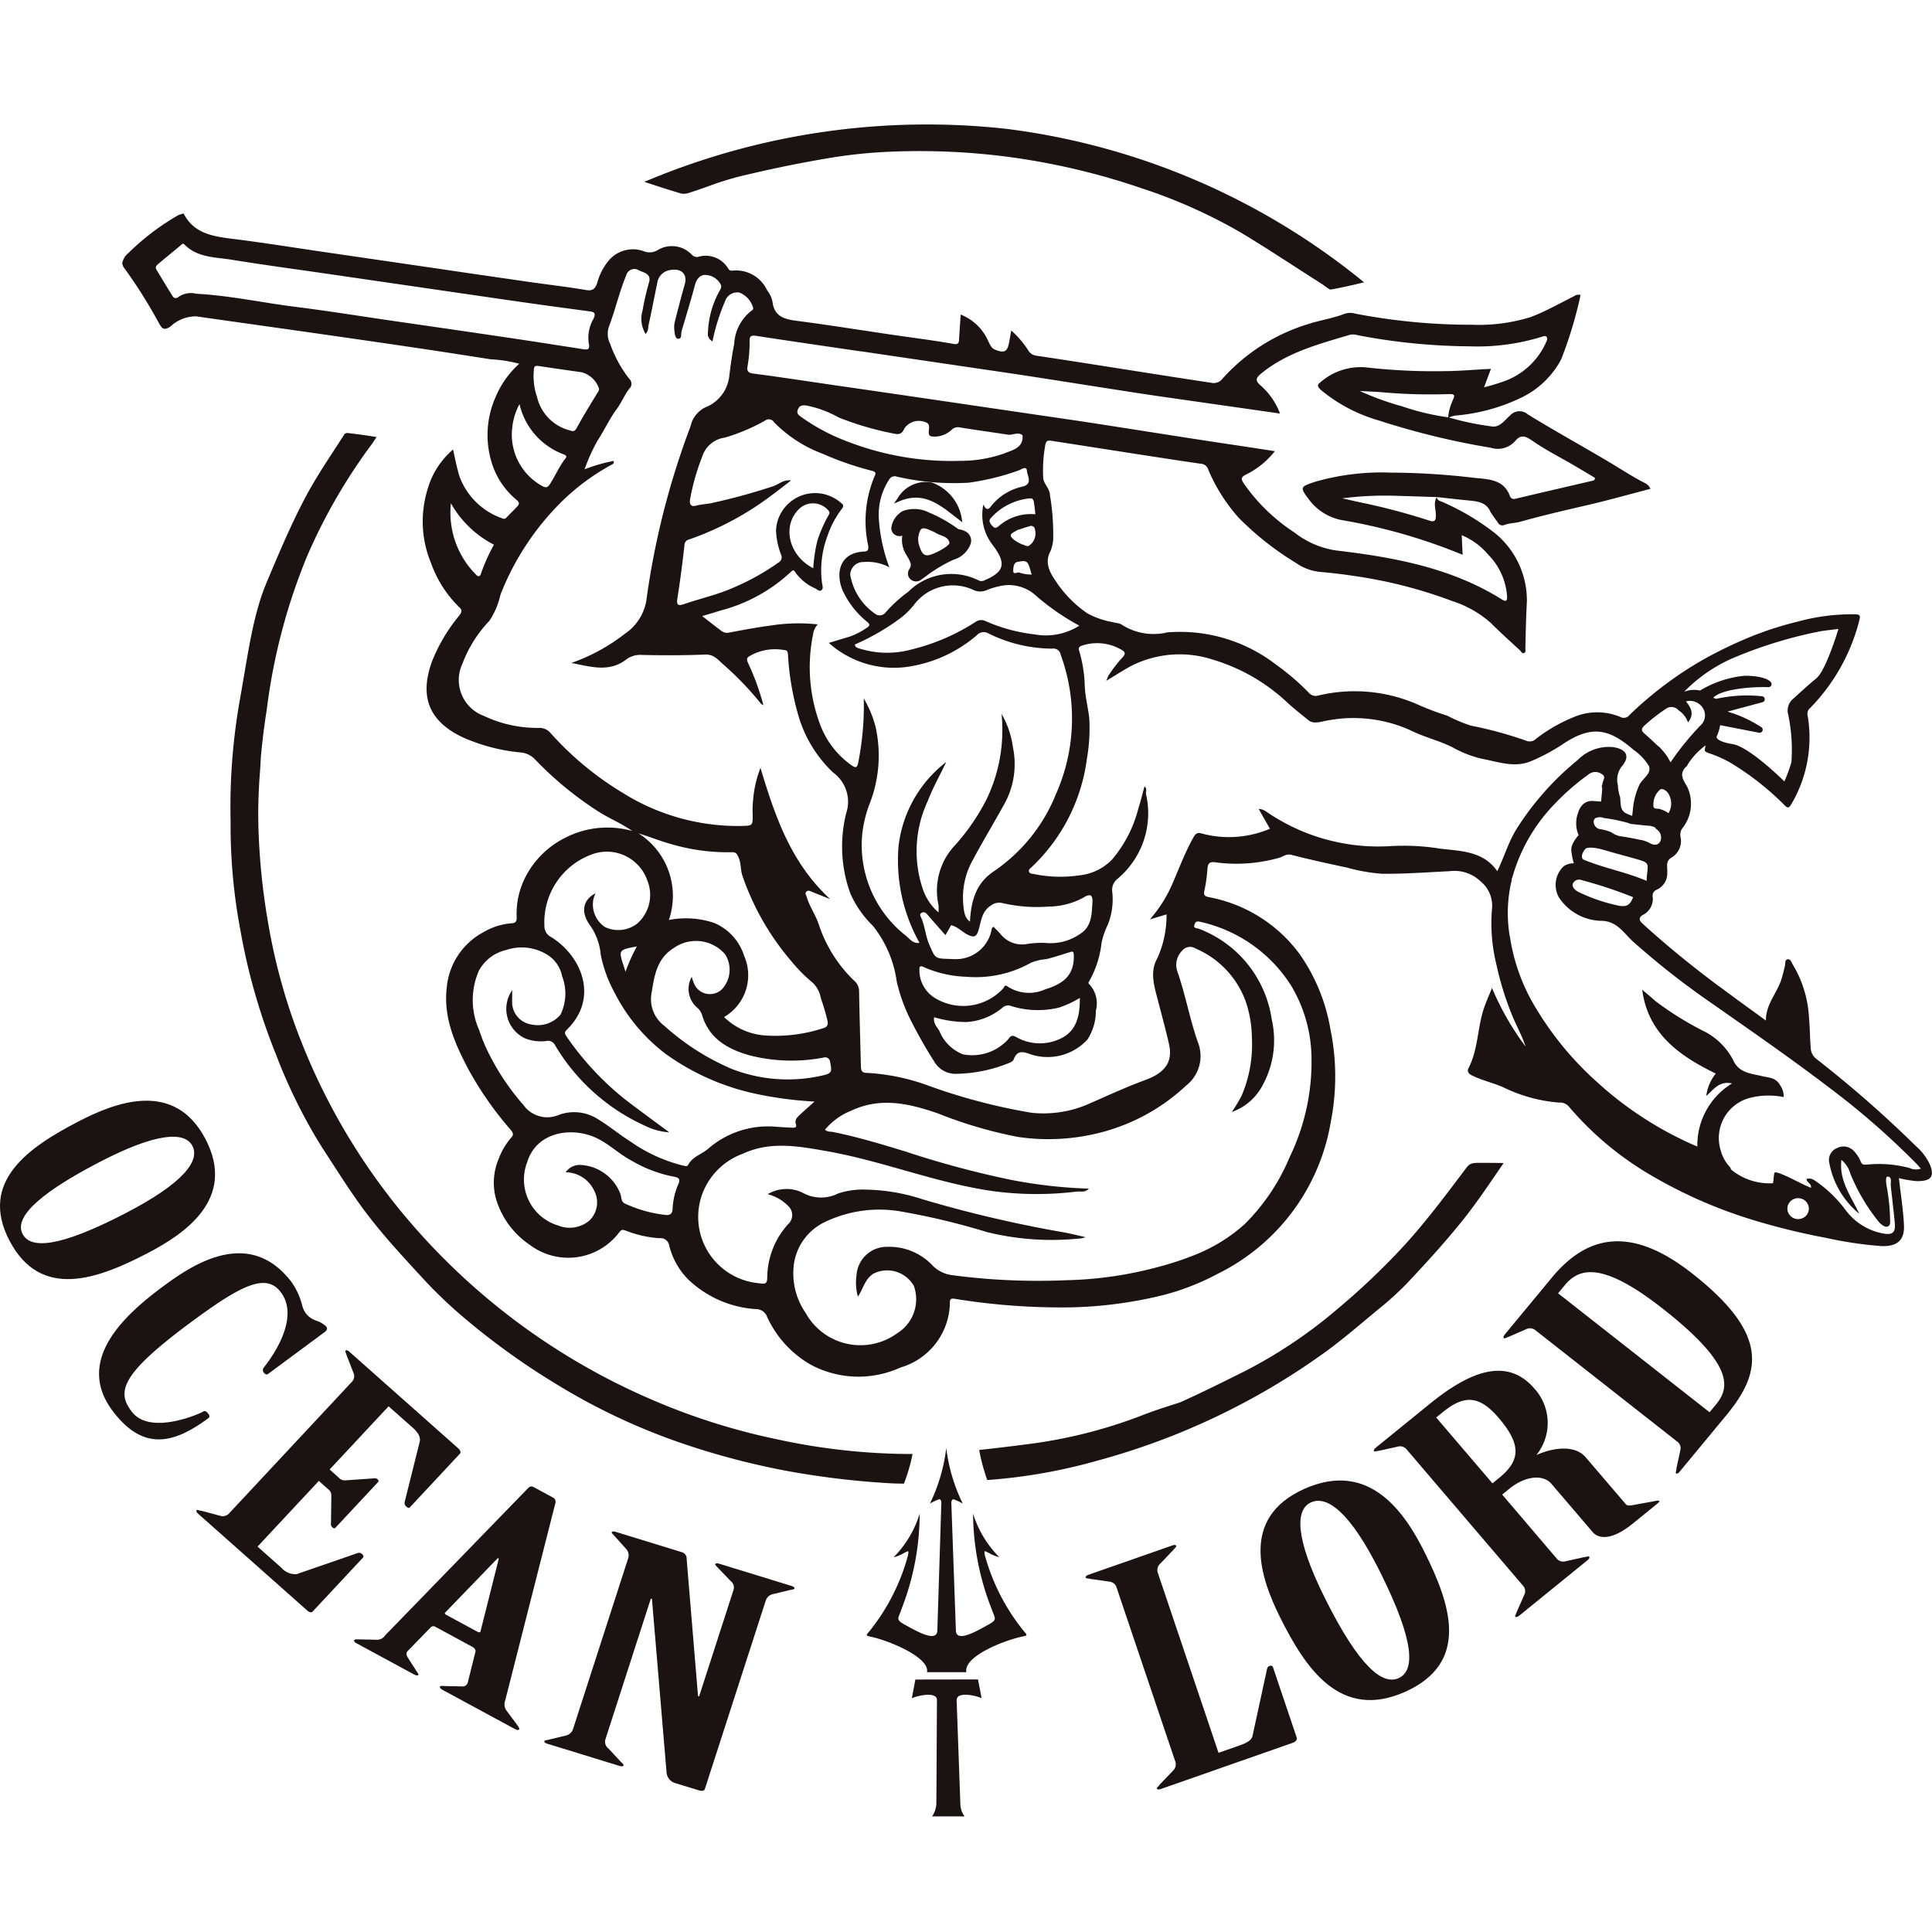
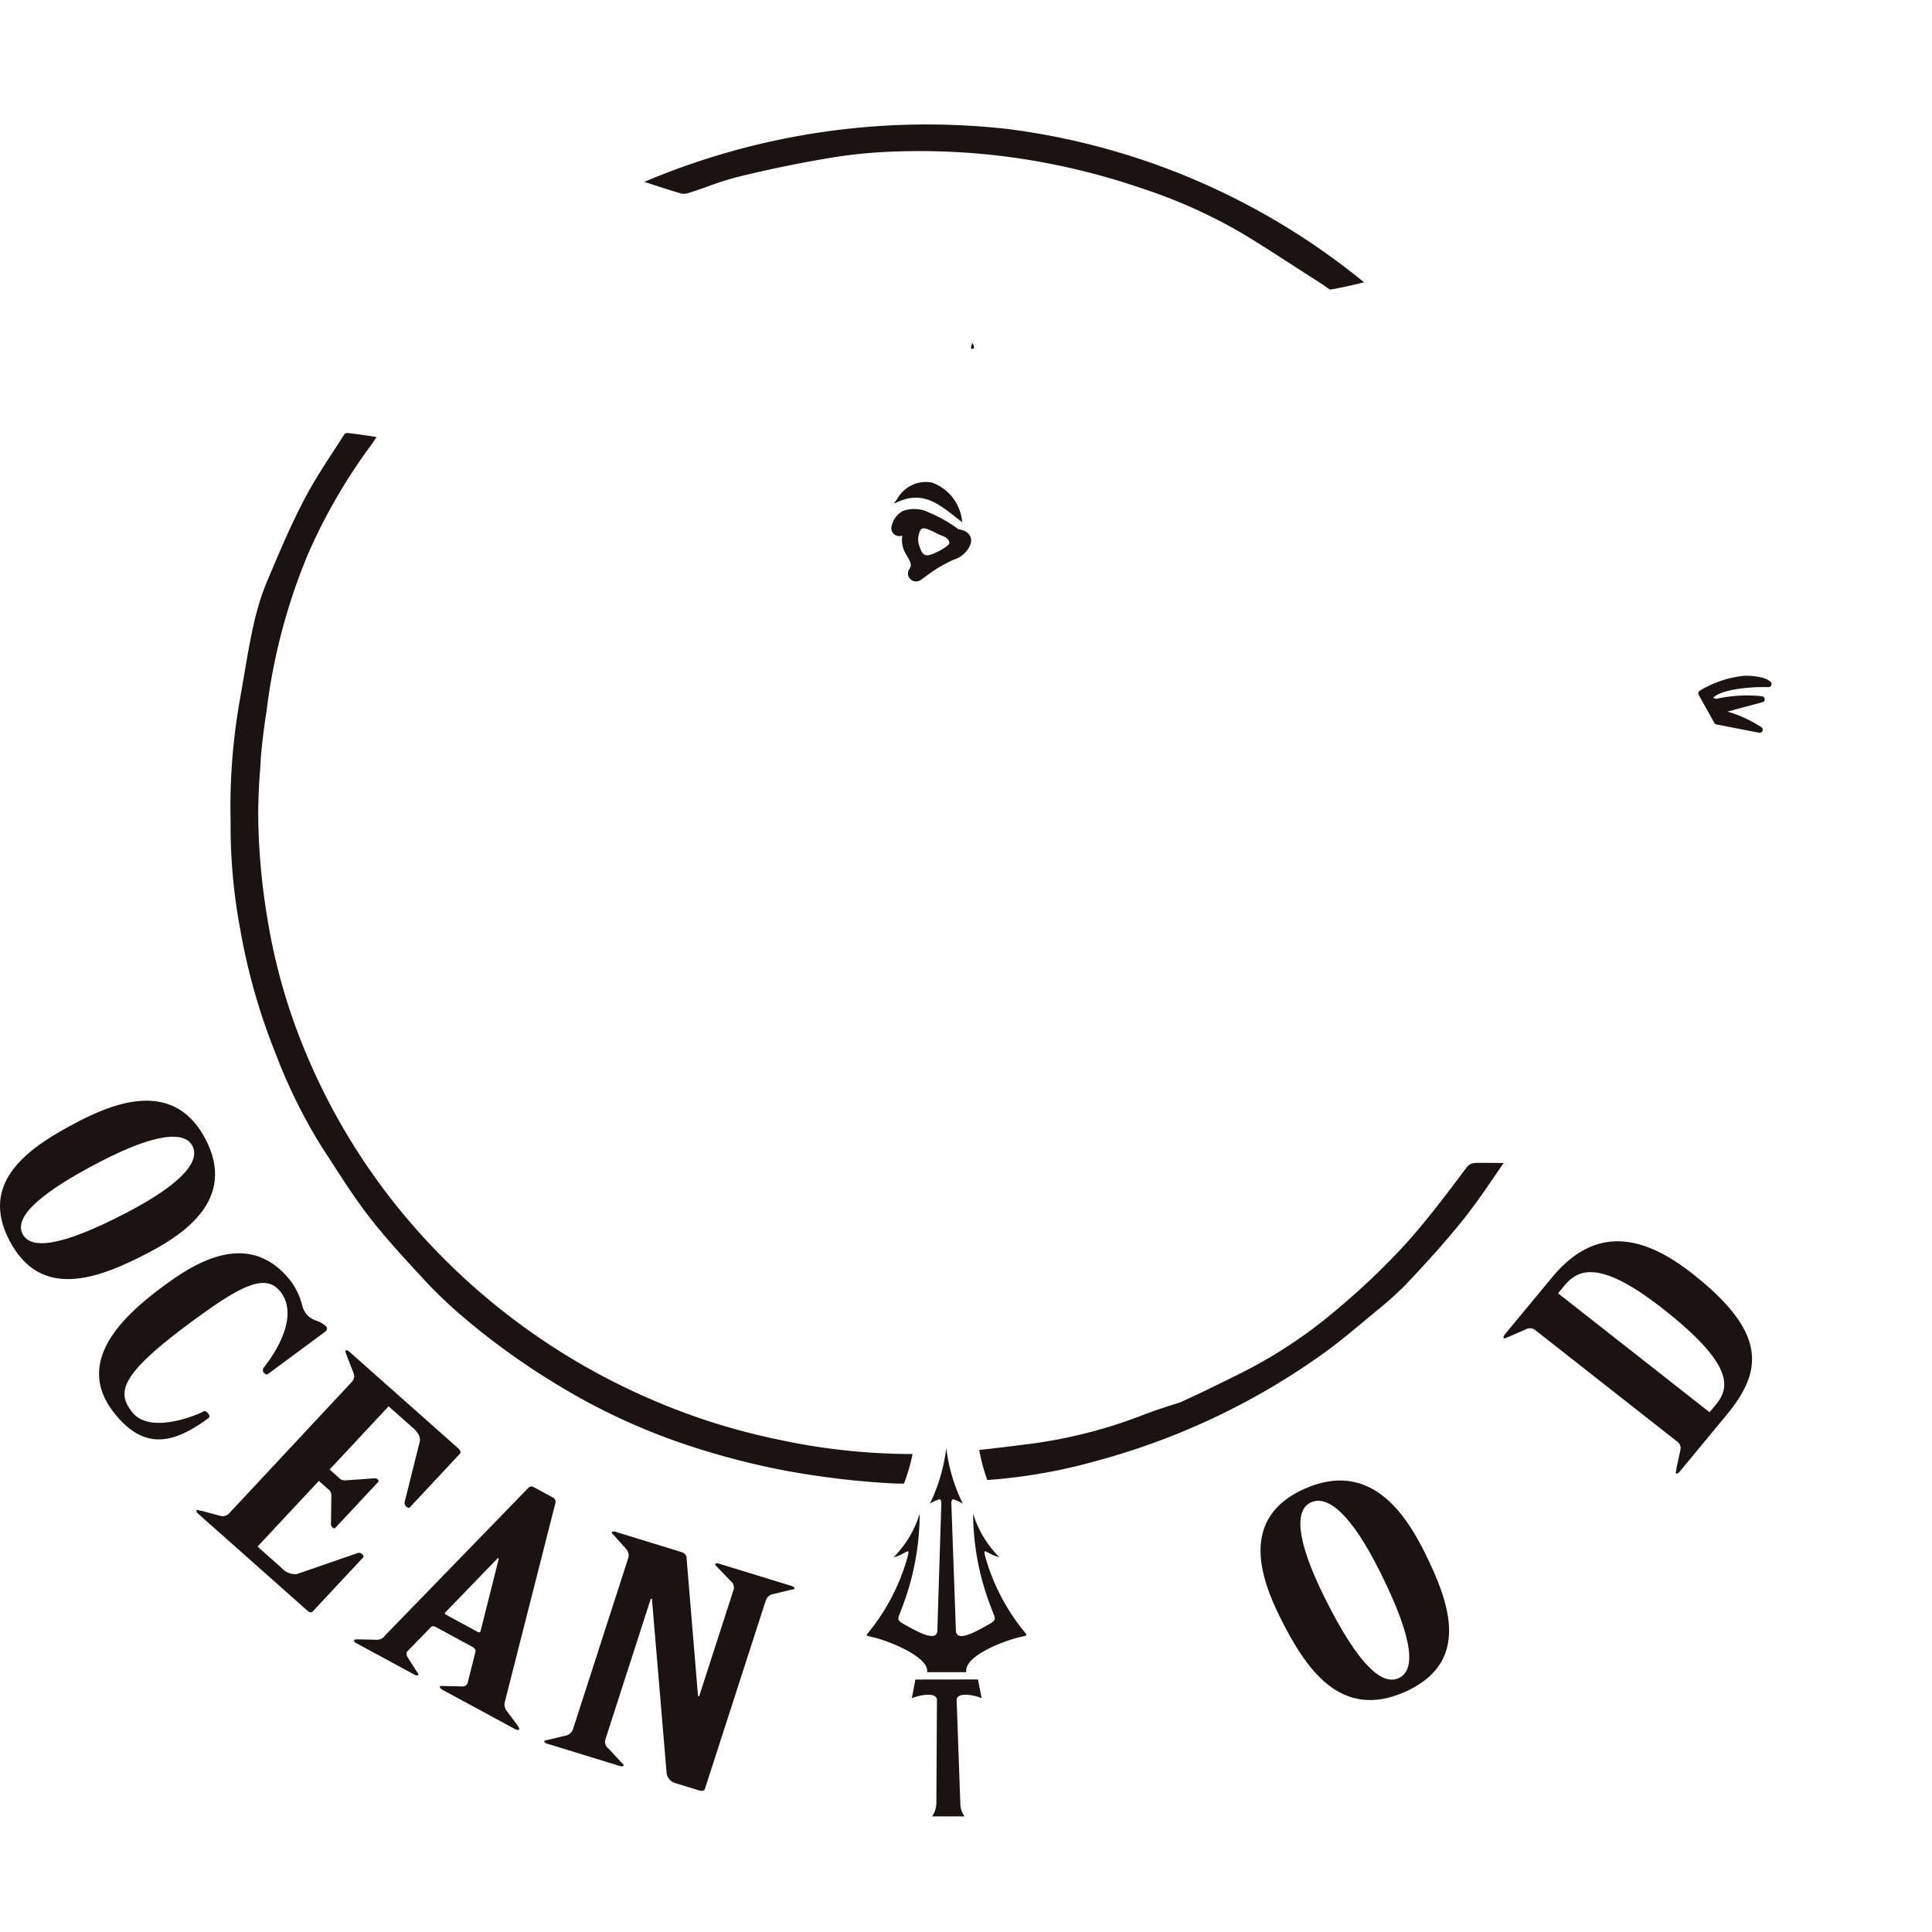
<svg xmlns="http://www.w3.org/2000/svg" width="140" height="140" viewBox="0 0 140 140">
  <defs>
    <clipPath id="clip-path">
      <rect id="Rectangle_274" data-name="Rectangle 274" width="140" height="122.627" fill="none" />
    </clipPath>
  </defs>
  <g id="Group_1246" data-name="Group 1246" transform="translate(-5500 -4894)">
    <rect id="Rectangle_268" data-name="Rectangle 268" width="140" height="140" transform="translate(5500 4894)" fill="none" />
    <g id="Group_1235" data-name="Group 1235" transform="translate(5500 4903)">
      <g id="Group_1234" data-name="Group 1234" clip-path="url(#clip-path)">
        <path id="Path_13612" data-name="Path 13612" d="M111.4.346A52.509,52.509,0,0,0,85.081,4.178c.92.3,1.793.588,2.688.852a1.172,1.172,0,0,0,.595-.07c.438-.138.873-.291,1.307-.446A22.457,22.457,0,0,1,91.928,3.8c2.006-.489,4.042-.915,6.054-1.263a35.82,35.82,0,0,1,4.627-.53,49.671,49.671,0,0,1,8.324.294,50.207,50.207,0,0,1,10.186,2.342,37.515,37.515,0,0,1,7.3,3.276c1.292.78,2.578,1.611,3.822,2.415q.967.625,1.938,1.245c.087.055.178.122.271.189a2.367,2.367,0,0,0,.329.218c.815-.135,1.614-.325,2.458-.528A50.966,50.966,0,0,0,111.4.346" transform="translate(-38.391 0)" fill="#1a1311" />
        <path id="Path_13613" data-name="Path 13613" d="M10.68,140c-3.577,1.859-7.719,3.42-9.988-.906-2.25-4.29,1.4-6.781,4.982-8.639,2.725-1.416,6.962-3.027,9.212,1.263,2.269,4.326-1.481,6.866-4.206,8.283m-3.487-6.6c-4.921,2.557-6.1,4.17-5.554,5.207.562,1.072,2.565,1.032,7.485-1.524,4.2-2.184,5.379-3.8,4.816-4.869-.544-1.036-2.546-1-6.747,1.186" transform="translate(0 -58.184)" fill="#1a1311" />
        <path id="Path_13614" data-name="Path 13614" d="M25.329,157.836c-.086.064-.2.05-.3-.076a.292.292,0,0,1-.009-.392c1.142-1.445,2.463-3.871,1.205-5.484-1.085-1.392-2.909-.442-6.522,2.231-5.135,3.8-5.346,5.055-4.235,6.479,1.357,1.741,5.025.074,5.179-.041.086-.063.211-.005.335.152s.121.26.019.336c-2.534,1.875-4.686,2.37-6.857-.415-2.887-3.7.7-7,3.554-9.118,2.105-1.559,6.2-4.34,9.284-.385a5.021,5.021,0,0,1,.825,1.786,1.642,1.642,0,0,0,.317.614,1.6,1.6,0,0,0,.674.449,1.945,1.945,0,0,1,.725.412c.148.19.053.31-.119.437Z" transform="translate(-5.9 -67.277)" fill="#1a1311" />
        <path id="Path_13615" data-name="Path 13615" d="M35.6,170.541l.673.6a.567.567,0,0,0,.439.188l2.093-.146a.3.3,0,0,1,.271.069c.092.082.093.139.035.2l-3.1,3.319c-.043.047-.1.052-.2-.03a.316.316,0,0,1-.111-.3l.026-2.064a.54.54,0,0,0-.234-.409l-.673-.6-4.442,4.759,1.742,1.546a1.318,1.318,0,0,0,1.089.451l4.457-1.54a.318.318,0,0,1,.3.1c.092.081.109.183.065.229l-3.668,3.929c-.073.077-.223.059-.376-.076l-7.92-7.027c-.122-.109-.14-.21-.1-.257s.226.057.346.049l1.341.36a.623.623,0,0,0,.684-.193l8.854-9.487a.588.588,0,0,0,.134-.683l-.493-1.268c-.018-.1-.126-.283-.082-.331s.149-.04.271.069l7.92,7.027c.122.109.186.28.113.358l-3.638,3.9c-.059.063-.149.04-.24-.041a.343.343,0,0,1-.142-.328l1.1-4.407c.068-.313-.12-.65-.517-1l-1.743-1.546Z" transform="translate(-11.715 -73.055)" fill="#1a1311" />
        <path id="Path_13616" data-name="Path 13616" d="M55.556,191.85c.016-.113-.05-.246-.232-.345l-2.688-1.455a.269.269,0,0,0-.292.013l-1.709,1.754c-.11.111-.1.262-.008.434l.555.862c.092.171.268.363.236.419s-.136.072-.318-.026l-4.177-2.261c-.145-.078-.187-.173-.155-.229s.22-.051.361-.049l1.313.029a.684.684,0,0,0,.555-.308l10.416-10.728a.309.309,0,0,1,.386-.011l1.344.727a.352.352,0,0,1,.21.382L57.7,195.424a.749.749,0,0,0,.114.719L58.6,197.2c.077.114.155.229.122.285s-.136.073-.318-.025l-5.23-2.831c-.181-.1-.222-.194-.19-.25s.209-.032.349-.03l1.267.028a.375.375,0,0,0,.393-.274Zm.147-1.431c.109.059.213.042.22-.051l1.321-5.252-.072-.04-3.8,3.934c-.078.055-.027.132.046.171Z" transform="translate(-21.099 -81.172)" fill="#1a1311" />
        <path id="Path_13617" data-name="Path 13617" d="M77.952,187.756a.686.686,0,0,0-.174-.683l-.805-.9c-.06-.085-.239-.209-.213-.29.013-.041.113-.077.272-.029l4.786,1.47a.478.478,0,0,1,.366.5l.824,9.929.08.024,2.481-7.676a.572.572,0,0,0-.18-.663l-.919-.957c-.06-.086-.24-.209-.213-.291.013-.04.113-.077.272-.029l5.264,1.618c.159.049.219.135.206.176-.027.082-.206.095-.346.12l-1.189.287a.71.71,0,0,0-.544.463l-4.412,13.653c-.046.143-.192.188-.471.1l-1.675-.514a.869.869,0,0,1-.632-.757l-1.061-12.59-.08-.025L76.3,200.884a.61.61,0,0,0,.221.675l.878.946c.1.1.24.208.213.29-.014.041-.113.078-.273.029l-5.264-1.618c-.16-.049-.22-.136-.206-.176.026-.082.245-.082.345-.119l1.189-.288a.708.708,0,0,0,.544-.463Z" transform="translate(-32.427 -83.853)" fill="#1a1311" />
-         <path id="Path_13618" data-name="Path 13618" d="M145.608,190.722a.61.61,0,0,0-.545-.457l-1.368-.193c-.1-.035-.314-.029-.335-.091s.036-.151.192-.206l6.1-2.135c.155-.054.254-.019.275.043s-.153.192-.209.28l-.963,1.009a.625.625,0,0,0-.154.7l4.385,13,1.555-.543c.466-.164.834-.362.905-.665l1.054-4.859c.049-.11.028-.172.184-.226.116-.041.215-.006.243.077l1.711,5.072c.063.186-.019.331-.33.439l-9.518,3.333c-.156.054-.255.019-.275-.043s.159-.172.209-.281l.963-1.008a.627.627,0,0,0,.154-.7Z" transform="translate(-64.687 -84.657)" fill="#1a1311" />
        <path id="Path_13619" data-name="Path 13619" d="M178.344,184.3c1.844,3.7,3.343,7.971-1.406,10.1-4.71,2.108-7.23-1.7-9.074-5.4-1.4-2.823-2.952-7.187,1.758-9.3,4.749-2.126,7.317,1.782,8.722,4.6m-7.251,3.27c2.536,5.1,4.219,6.355,5.357,5.846,1.178-.527,1.222-2.559-1.314-7.656-2.165-4.351-3.848-5.611-5.026-5.084-1.138.509-1.182,2.543.983,6.894" transform="translate(-75.108 -80.809)" fill="#1a1311" />
-         <path id="Path_13620" data-name="Path 13620" d="M194.638,178.187a.621.621,0,0,0,.673.223l1.352-.3c.1,0,.3-.082.347-.033s.02.149-.108.251l-4.969,4.036c-.127.1-.232.1-.273.057s.075-.226.1-.327l.547-1.241a.586.586,0,0,0-.1-.686l-8.4-9.837a.621.621,0,0,0-.674-.224l-1.352.3c-.1,0-.3.082-.346.035s-.02-.149.107-.252l3.957-3.212c3.291-2.673,5.764-3.167,7.566-1.058a3.705,3.705,0,0,1,.126,4.792c1.326-.581,2.816-.719,3.579.174l2.9,3.392c.1.114.307.108.534.06l1.484-.27c.182-.037.364-.076.406-.027s-.116.177-.275.306l-1.646,1.336c-1.456,1.183-2.442,1.158-2.913.606l-2.982-3.491c-.61-.714-1.922-.556-3.03.344l-.538.437Zm-4.632-5.422.475-.386c1.551-1.259,1.643-2.406-.021-4.354-1.415-1.656-2.506-1.677-4.056-.418l-.475.386Z" transform="translate(-81.857 -74.276)" fill="#1a1311" />
        <path id="Path_13621" data-name="Path 13621" d="M200.874,153.974a.625.625,0,0,0-.706-.09l-1.264.552c-.1.023-.282.139-.333.1s-.05-.141.054-.267l3.411-4.123c2.609-3.155,5.8-3.743,10.17-.307,5.505,4.323,5.1,7.1,2.494,10.255l-3.41,4.122c-.1.126-.206.148-.256.108s.044-.223.029-.338l.285-1.321a.589.589,0,0,0-.24-.652Zm12.594,5.923.465-.562c1.008-1.218,1.321-2.877-3.846-6.936-4.526-3.555-6.123-2.9-7.131-1.684l-.465.562Z" transform="translate(-89.587 -66.561)" fill="#1a1311" />
        <path id="Path_13622" data-name="Path 13622" d="M79.235,116.9a13.091,13.091,0,0,0,.623-2.145,46.1,46.1,0,0,1-9.8-1.062,47.012,47.012,0,0,1-9.388-3.005,48.092,48.092,0,0,1-16.6-12.025,46,46,0,0,1-8.4-13.521,42.587,42.587,0,0,1-2.484-8.726,48.815,48.815,0,0,1-.736-7.334c0-.3-.009-.609-.006-.913v-.024q.016-1.445.129-2.884c.026-.326.045-.671.062-1.027.1-1.109.237-2.236.424-3.4a42.943,42.943,0,0,1,2.951-11.2,40.591,40.591,0,0,1,4.515-7.858c.172-.224.331-.465.493-.719l-.056-.008c-.721-.109-1.4-.212-2.076-.283a.322.322,0,0,0-.082.018.344.344,0,0,0-.1.046c-.2.318-.429.672-.66,1.026-.788,1.206-1.6,2.452-2.267,3.732C34.8,47.456,34,49.341,33.047,51.61c-1,2.389-1.333,5.122-1.933,8.48a44.494,44.494,0,0,0-.673,8.8,40.675,40.675,0,0,0,.712,7.916,44.709,44.709,0,0,0,2.57,8.979,38.7,38.7,0,0,0,3.359,6.775q.351.538.7,1.078c.822,1.273,1.672,2.59,2.6,3.8,1.184,1.546,2.539,3.014,3.85,4.435a32.926,32.926,0,0,0,2.894,2.812,52.178,52.178,0,0,0,7,5.055,45.6,45.6,0,0,0,9.63,4.441,55.04,55.04,0,0,0,6.809,1.764,60.619,60.619,0,0,0,7.863.939c.269.013.541.013.812.017" transform="translate(-13.731 -18.391)" fill="#1a1311" />
        <path id="Path_13623" data-name="Path 13623" d="M165.512,137.151c-.476,0-.673.051-.894.346l-.3.394c-1.309,1.737-2.662,3.534-4.154,5.178a51.406,51.406,0,0,1-4.832,4.613,34.688,34.688,0,0,1-6.89,4.619c-1.667.832-3.137,1.558-4.6,2.215-.852.268-1.726.545-2.583.874a35.345,35.345,0,0,1-8.081,2.1c-1.389.18-2.653.339-3.875.466a13.126,13.126,0,0,0,.586,2.179l.126-.008a39.77,39.77,0,0,0,7.9-1.409,50.917,50.917,0,0,0,16.55-7.916c1.038-.763,2.057-1.616,3.039-2.438l.655-.546a23.34,23.34,0,0,0,2.1-1.892c1.369-1.454,2.819-3.03,4.153-4.705.829-1.041,1.576-2.132,2.366-3.288.175-.255.35-.512.528-.77-.636-.007-1.217-.013-1.8-.011" transform="translate(-58.346 -61.887)" fill="#1a1311" />
        <path id="Path_13624" data-name="Path 13624" d="M120.214,174.8a12.527,12.527,0,0,1-1.181,4.026c.1-.054.614-.338.719-.3.072.027.111.131.105.31l-.289,9.192c-.026.925-1.575.01-2.4-.446-.645-.357-.425-.42-.188-1.131a19.063,19.063,0,0,0,1.308-6.886,7.712,7.712,0,0,1-1.889,3.157,2.784,2.784,0,0,0,.755-.309c.287-.137.376-.249.285.182a15,15,0,0,1-2.941,5.669c-.1.119-.016.161.174.2,1.344.265,4.352,1.505,4.149,2.585l1.433,0,1.415,0c-.208-1.172,2.795-2.33,4.138-2.6.19-.038.277-.081.173-.2a15.007,15.007,0,0,1-2.964-5.658c-.092-.43,0-.318.284-.183a2.781,2.781,0,0,0,.757.306,7.733,7.733,0,0,1-1.9-3.15,19.117,19.117,0,0,0,1.337,6.881c.24.71.46.772-.182,1.132-.822.459-2.368,1.38-2.4.455l-.328-9.191c-.005-.178.033-.283.105-.31.1-.04.621.243.721.3a12.518,12.518,0,0,1-1.194-4.022" transform="translate(-51.645 -78.876)" fill="#1a1311" fill-rule="evenodd" />
        <path id="Path_13625" data-name="Path 13625" d="M120.663,205.375l4.536-.008.264,1.361c-.372-.184-1.837-.535-1.81.165l.269,7.507a1.546,1.546,0,0,0,.309.891l-2.356,0a1.774,1.774,0,0,0,.309-.972l.042-7.435c.024-.689-1.459-.332-1.821-.15" transform="translate(-54.331 -92.669)" fill="#1a1311" fill-rule="evenodd" />
        <path id="Path_13626" data-name="Path 13626" d="M128.309,28.859c.072.2.224.35.055.429s-.17-.076-.133-.2c.016-.054.036-.108.077-.232" transform="translate(-57.852 -13.022)" fill="#1a1311" />
        <path id="Path_13627" data-name="Path 13627" d="M118.7,48.614a2.25,2.25,0,0,1,2.36-1.11,3.187,3.187,0,0,1,2.051,2.455c-1.315-1.022-2.55-2.129-4.412-1.346" transform="translate(-53.563 -21.413)" fill="#1a1311" />
        <path id="Path_13628" data-name="Path 13628" d="M122.994,50.156l-.492-.383c-1.218-.954-2.362-1.858-4.049-1.149l-.419.176.261-.364a2.369,2.369,0,0,1,2.5-1.161,3.337,3.337,0,0,1,2.15,2.559Zm-4.211-1.916c1.568-.446,2.715.423,3.822,1.289a3.005,3.005,0,0,0-1.871-2.007,1.979,1.979,0,0,0-1.951.718" transform="translate(-53.261 -21.308)" fill="#1a1311" />
        <path id="Path_13629" data-name="Path 13629" d="M123.13,52.458a1.386,1.386,0,0,0-.471-.178.746.746,0,0,0-.1-.019,10.34,10.34,0,0,0-2.115-1.2,2.391,2.391,0,0,0-1.91-.116,1.615,1.615,0,0,0-.818,1.106.561.561,0,0,0,.151.545.6.6,0,0,0,.56.151l.062-.014a2.047,2.047,0,0,0,.238,1.295l.084.14c.319.535.379.7.183,1a.561.561,0,0,0,.091.723.6.6,0,0,0,.576.131.589.589,0,0,0,.17-.083l.312-.221a10.61,10.61,0,0,1,2.05-1.24,1.871,1.871,0,0,0,1.26-1.184.747.747,0,0,0-.321-.835m-1.226.794c.037.22-1.22.9-1.591.9-.281,0-.42-.157-.584-.667a1.418,1.418,0,0,1-.08-.662c.134-.678.256-.756.907-.465a3.215,3.215,0,0,1,.389.187c.342.213.88.229.959.7" transform="translate(-53.108 -22.915)" fill="#1a1311" />
        <path id="Path_13630" data-name="Path 13630" d="M224.678,74.288a7.5,7.5,0,0,1,3.133-1.047c1.42,0,1.719.38,1.719.38s-3.814-.12-4.361,1.1l.553.2a10.94,10.94,0,0,1,3.311-.2l-3.276.879a12.274,12.274,0,0,1,3.13,1.327l-3.079-.6Z" transform="translate(-101.382 -33.049)" fill="#1a1311" />
        <path id="Path_13631" data-name="Path 13631" d="M228.769,76.956a.231.231,0,0,1-.113.005l-3.079-.6a.23.23,0,0,1-.156-.112l-1.133-2.034a.22.22,0,0,1,.08-.3,7.638,7.638,0,0,1,3.254-1.082c1.46,0,1.841.389,1.9.469a.218.218,0,0,1,.021.237.227.227,0,0,1-.211.121c-1.287-.04-3.372.141-4,.767l.221.081a10.151,10.151,0,0,1,3.364-.184.224.224,0,0,1,.156.218.21.21,0,0,1-.168.209l-2.534.679a9.121,9.121,0,0,1,2.477,1.143.219.219,0,0,1,.056.267.227.227,0,0,1-.138.115m-3-1.016,1.494.293c-.677-.273-1.381-.491-1.648-.571ZM225.5,75.2l.007,0,1.815-.487c-.678.06-1.385.176-1.745.246a.232.232,0,0,1-.125-.01l-.294-.108.238.427a.225.225,0,0,1,.1-.066m-.707-1.014.06.108a1.3,1.3,0,0,1,.257-.274c-.127.064-.235.121-.318.167m2.041-.811c.231-.041.464-.071.692-.1a3.813,3.813,0,0,0-.692.1" transform="translate(-101.194 -32.865)" fill="#1a1311" />
-         <path id="Path_13632" data-name="Path 13632" d="M141.71,40.832a14.832,14.832,0,0,0-4.157.53,24.286,24.286,0,0,0-3.521,1.142,31.333,31.333,0,0,0-3.279,1.584,26.794,26.794,0,0,0-5.384,4.035.521.521,0,0,1-.672.145,4.357,4.357,0,0,0-3.1-.093,11.519,11.519,0,0,0-3,1.673.646.646,0,0,1-.655.167,28.6,28.6,0,0,0-4.075-1.117,11.162,11.162,0,0,1-1.715-.723,18.984,18.984,0,0,1-2.165-.819,11.346,11.346,0,0,0-7.153-.644.65.65,0,0,1-.7-.187,17.5,17.5,0,0,0-2.374-2.041,11.4,11.4,0,0,0-7.891-2.342,4.267,4.267,0,0,1-3.3-.558c-.161-.123-.426-.113-.637-.182a6.165,6.165,0,0,1-1.84-.629,8.589,8.589,0,0,1-2.135-2.094c-.471-.7-1.067-1.459-.547-2.436a2.819,2.819,0,0,0,.193-.858,17.286,17.286,0,0,0-.234-3.182c-.012-.511-.482-.831-.492-1.281a10.416,10.416,0,0,1,.153-2.362c.057-.272.135-.35.446-.3,2.211.334,8.635,1.356,10.85,1.664a.583.583,0,0,1,.507.408,12.479,12.479,0,0,0,2.222,3.515,21.475,21.475,0,0,0,4.116,3.246,3.7,3.7,0,0,0,1.641.653c.807.075,1.616.157,2.417.282a33.645,33.645,0,0,1,7.3,1.848,7.773,7.773,0,0,1,2.787,1.585c.678.683,1.4,1.323,2.106,1.981.1.089.161.272.327.186.115-.059.065-.209.069-.33.026-1.124.048-2.248.109-3.371a6.277,6.277,0,0,0-2.359-5.009,17.5,17.5,0,0,0-3.676-2.19c-.179-.1-.462-.1-.491-.391h0c-.269.429-.064.882-.069,1.324,0,.306-.037.524-.457.386a47.166,47.166,0,0,0-5.037-1.331c-.374-.078-.746-.166-1.291-.288a24.583,24.583,0,0,1,4.133-.176c.907.025,1.813.056,2.72.084l0,0v0h0c.784.085,1.566.177,2.351.252.639.061,1.245.135,1.54.829a8.16,8.16,0,0,0,.515.729.365.365,0,0,0,.5.207c.369-.135.773-.126,1.139-.228,1.6-.45,3.222-.825,4.843-1.2,1.535-.353,3.051-.785,4.593-1.186a.816.816,0,0,0-.433-.434c-.874-.446-1.688-.988-2.529-1.487-1.964-1.167-3.968-2.271-5.913-3.466a.914.914,0,0,0-1.306.082c-.389.331-.755.911-1.372.774a19.74,19.74,0,0,1-3.05-.64,2.407,2.407,0,0,1,.436-.134,13.622,13.622,0,0,0,4.91-1.352,6.392,6.392,0,0,0,2.795-2.739,30.185,30.185,0,0,0,1.4-4.652.561.561,0,0,0-.483.094c-1.03.515-2.037,1.09-3.11,1.5a12.658,12.658,0,0,1-4.274.565,44.324,44.324,0,0,1-8.473-.808,1.283,1.283,0,0,0-.722,0c-.891.351-1.846.479-2.761.785a13.656,13.656,0,0,0-6.135,3.942.8.8,0,0,1-.829.281c-2.817-.413-9.84-1.549-12.658-1.958a.79.79,0,0,1-.572-.374,6.916,6.916,0,0,0-1.237-1.449c-.058.317-.105.571-.15.824-.126.719-.344.842-1.043.554-.25-.1-.34-.355-.463-.578A3.618,3.618,0,0,0,76.9,19.113c-.042.622-.087,1.223-.12,1.825-.014.262-.1.355-.4.3-1-.176-2.005-.322-3.013-.46-2.8-.384-5.589-.857-8.392-1.218-.948-.122-1.6-.367-1.717-1.4a1.934,1.934,0,0,0-.382-.8,2.481,2.481,0,0,0-2.375-1.443c-.177.019-.347.043-.438-.124a1.9,1.9,0,0,0-2.2-.859.51.51,0,0,1-.468-.181,1.986,1.986,0,0,0-2.43-.327,1.127,1.127,0,0,1-1.017.1,2.3,2.3,0,0,0-2.539.652,4.288,4.288,0,0,0-.843,1.622c-.122.35-.266.626-.789.537-1.381-.235-2.775-.393-4.162-.592q-3.32-.477-6.638-.968l-8.424-1.23c-2.112-.309-4.22-.649-6.338-.913-1.463-.182-2.879-.372-3.627-1.849l-.357.107A17.823,17.823,0,0,0,16.6,14.641a1.255,1.255,0,0,0-.461.764l.074.232a36.147,36.147,0,0,1,2.593,4.106c.219.38.349.55.822.242a2.7,2.7,0,0,1,1.876-.744c2.737.392,5.474.774,8.211,1.164q3.35.477,6.7.967c3,.444,3.435.514,6.43.981a9.873,9.873,0,0,1,2.066.323,6.7,6.7,0,0,0-1.726,2.44A6.773,6.773,0,0,0,42.966,30a5.617,5.617,0,0,0,1.743,2.535c.221.189.221.3.076.46-.253.282-.531.542-.794.815a.23.23,0,0,1-.308.069,5.057,5.057,0,0,1-3.1-3.036c-.195-.62-.315-1.257-.468-1.952a5.865,5.865,0,0,0-1.838,2.851,7.883,7.883,0,0,0,.247,5.392,8.377,8.377,0,0,0,2.049,3.192c.237.219.154.385-.013.6a12.266,12.266,0,0,0-1.962,3.3c-.9,2.446-.335,4.29,2.163,5.494a13.334,13.334,0,0,0,4.275,1.125,1.625,1.625,0,0,1,1.045.529,25.041,25.041,0,0,0,4.666,3.812c.716.446,1.506.766,2.353,1.347a6.687,6.687,0,0,0-4.775.449,6.5,6.5,0,0,0-2.965,2.885,5.857,5.857,0,0,0-.638,2.873c.01.292-.015.458-.361.481a4.74,4.74,0,0,0-2.08.666,5.049,5.049,0,0,0-2.618,3.939c-.274,2.194.58,4.11,1.565,5.98A24.828,24.828,0,0,0,44.3,78.2c.162.193.214.344.053.524a4.992,4.992,0,0,0-.915,1.527,4.422,4.422,0,0,0-.221,2.906,6.089,6.089,0,0,0,2.458,3.365,4.621,4.621,0,0,0,6.484-.91c.174-.237.277-.179.474-.118a8.241,8.241,0,0,0,2.417.548.643.643,0,0,1,.735.569,5.325,5.325,0,0,0,1.329,2.38,7.812,7.812,0,0,0,5.025,2.193.841.841,0,0,1,.733.559A7.658,7.658,0,0,0,66.02,95.2a7.319,7.319,0,0,0,6.514.212,4.96,4.96,0,0,0,3.582-4.746c.009-.285.178-.261.392-.227a47.975,47.975,0,0,0,8.48.612,30.762,30.762,0,0,0,6.576-.884,17.832,17.832,0,0,0,3.985-1.559,15.028,15.028,0,0,0,8.165-10.978,17,17,0,0,0-.021-6.721,13.357,13.357,0,0,0-2.23-5.452A10.568,10.568,0,0,0,94.9,61.331c-.295-.063-.409-.131-.348-.443a11.1,11.1,0,0,0,.226-1.584c.022-.475.2-.57.66-.489a11.342,11.342,0,0,0,4.525-.336c.3-.069.515-.317.9-.217,1.335.343,2.683.637,4.031.925a13.05,13.05,0,0,0,2.537.446c1.637.018,3.276-.108,4.914-.188a2.726,2.726,0,0,1,2.215.727,2.293,2.293,0,0,1,.836,2.057,12.514,12.514,0,0,0,.343,4.065,21.656,21.656,0,0,0,1.173,3.725c.3.715.684,1.394.92,2.136A20.078,20.078,0,0,1,115.4,67.91c-.213.527-.387.923-.536,1.329-.532,1.459-.438,3.073-1.168,4.487-.108.209-.022.383.239.514.732.368,1.538.536,2.283.866a11.216,11.216,0,0,0,4.029,1.108.839.839,0,0,1,.7.264,23,23,0,0,0,5.888,4.952,34.376,34.376,0,0,0,7.222,3.213,49.233,49.233,0,0,0,5.546,1.374,28.338,28.338,0,0,0,3.981.594c1.18.049,1.722-.419,1.668-1.52-.055-1.132-.238-2.257-.366-3.4a8.319,8.319,0,0,0,1.293.215c.967.009,1.31-.264.972-1.162a4.108,4.108,0,0,0-1.033-1.378,84,84,0,0,0-7.2-6.306,1.036,1.036,0,0,1-.421-.788c-.061-.766-.062-1.537-.132-2.3a8.294,8.294,0,0,0-1.18-3.777c-.082-.128-.14-.387-.34-.367-.24.024-.178.285-.215.447a10.323,10.323,0,0,1-.286,1.09c-.331.964-1.106,1.75-1.095,2.905-1.111-.81-2.135-1.546-3.147-2.3a70.99,70.99,0,0,1-5.791-4.721c-.28-.258-.28-.462.042-.642a1.3,1.3,0,0,0,.693-1.3.46.46,0,0,1,.285-.516,1.292,1.292,0,0,0,.769-1.242c.029-.365-.161-.825.318-1.095a1.387,1.387,0,0,0,.642-1.5.8.8,0,0,1,.2-.7,2.863,2.863,0,0,0,.257-2.979c-.338-.539-.552-.955,0-1.443.043-.038.052-.111.091-.158a5.02,5.02,0,0,1,1.276-1.347c-.112.448-.1.431.25.575a8.7,8.7,0,0,1,1.408.606,20.048,20.048,0,0,1,4.043,3.144c.253.269.346.213.513-.076a9.472,9.472,0,0,0,1.168-6.435.536.536,0,0,1,.187-.518,13.985,13.985,0,0,0,3.568-6.368c.059-.249.111-.414-.311-.426m-56.21.823a4.532,4.532,0,0,1-3.222.639,12.258,12.258,0,0,1-3.573-.965.7.7,0,0,0-.7.039,15.2,15.2,0,0,1-4.691,2.022,6.722,6.722,0,0,1-3.723-.066c-.144-.044-.329-.081-.364-.3A16.87,16.87,0,0,0,72.549,41.1a5.634,5.634,0,0,0,.977-.969,3.514,3.514,0,0,1,4.353-1.036,1.174,1.174,0,0,0,.822.018,5.574,5.574,0,0,1,1.369-.383,2.936,2.936,0,0,1,2.109.6A17.361,17.361,0,0,0,85.5,41.656M83.019,68.01a2.826,2.826,0,0,1-2.736-.219c-.21-.148-.225.066-.308.156a3.936,3.936,0,0,1-4.987.661,2.357,2.357,0,0,1-1.079-2.085c.006-.315.272-.145.371-.1a8.272,8.272,0,0,0,3.013.673,8.162,8.162,0,0,0,4.7-1.017,3.735,3.735,0,0,1,1.119-.262c.569-.139,1.124-.328,1.685-.5.216-.065.293-.081.3.228.025,1.284-.555,2.006-2.073,2.462m2.51.626c.008,1.245-.212,2.367-1.361,2.927a3.452,3.452,0,0,1-3.176-.052c-.261-.135-.407-.252-.655.119a3.515,3.515,0,0,1-3.285,1.089,3.046,3.046,0,0,1-1.7-1.684c-.151-.288-.463-.535-.381-1a8.489,8.489,0,0,0,2.325.347,4.493,4.493,0,0,0,2.609-1.027.614.614,0,0,1,.691-.12,6.517,6.517,0,0,0,3.418.1,7.52,7.52,0,0,0,1.515-.7m-2.462-3.987a6.8,6.8,0,0,0-1.392.082A2,2,0,0,1,79.782,64c-.151-.185-.333-.347-.5-.521-.117.035-.128.131-.147.222a2.622,2.622,0,0,1-2.611,2.12c-.142,0-.284-.01-.426-.014-1.084-.03-1.032-.052-1.45-.979-.292-.646-.327-1.347-.6-1.988-.048-.11-.171-.268.014-.371s.306-.019.426.121c.417.484.841.962,1.306,1.492l.413-.722c.506.119.826.526,1.275.724.373.165.552.114.689-.3.217-.656.213-1.415.938-1.863a.982.982,0,0,1,.789-.17,11.054,11.054,0,0,0,3.381.259,5.349,5.349,0,0,0,2.522-.654c.488-.312.681-.19.644.385-.051.807-.051,1.675-.819,2.2a3.78,3.78,0,0,1-2.557.709M77.575,63.1c-.347-.244-.458-.591-.506-1.518a5.534,5.534,0,0,1,.693-2.918c.713-1.34,1.5-2.641,2.237-3.97a5.983,5.983,0,0,0,.68-4.255,6.488,6.488,0,0,0-.82-2.392,11.551,11.551,0,0,1-1.083,6.188,15.52,15.52,0,0,1-2.259,3.3,4.793,4.793,0,0,0-1.229,4.346,2.71,2.71,0,0,1,0,.547,3.824,3.824,0,0,1-1.122-1.655,8.577,8.577,0,0,1,.362-6.445c.368-.964.882-1.859,1.323-2.793a8.986,8.986,0,0,0-3.456,6.111,12.237,12.237,0,0,0,1.521,6.993c-.462.076-.72-.291-.967-.5A8.34,8.34,0,0,1,69.771,56.7a8.774,8.774,0,0,1,.545-2.181,9.557,9.557,0,0,0,.411-5.547,8.092,8.092,0,0,0-.851-2.046,21.164,21.164,0,0,1-.393,4.609c-.078.458-.21.446-.549.2a6.323,6.323,0,0,1-2.173-2.791A11.83,11.83,0,0,1,66.2,42.3a1.272,1.272,0,0,1,.342-.737,12.944,12.944,0,0,0-3.466.092c-.988.127-1.968.316-2.946.5a.671.671,0,0,1-.574-.123c-.446-.335-.883-.68-1.389-1.072.475-.143.9-.26,1.327-.4a11.838,11.838,0,0,0,5.1-2.8c.21-.221.261-.057.353.071a3.5,3.5,0,0,0,1.4,1.12c.144.066.289.243.444.148.175-.106.088-.354.066-.489a7.072,7.072,0,0,1,.384-3.447,6.723,6.723,0,0,1,1.035-1.955c.194-.25.1-.343-.093-.486a2.835,2.835,0,0,0-4.666,2.027,5.471,5.471,0,0,0,.36,1.749.43.43,0,0,1-.184.584A17.343,17.343,0,0,1,60.432,38.9c-1.155.514-2.385.781-3.571,1.189-.46.158-.566.061-.488-.424.2-1.27.365-2.547.508-3.825a.422.422,0,0,1,.327-.428,21.827,21.827,0,0,0,5.964-3.182c.465-.342.918-.7,1.438-1.1-.584-.074-.916.313-1.341.435a43.894,43.894,0,0,1-4.533,1.23c-.341.059-.686.076-1.026.167-.289.077-.467-.029-.432-.4a16.115,16.115,0,0,1,.885-3.138A1.994,1.994,0,0,1,59.8,28.03,13.886,13.886,0,0,0,62.717,26.8a.445.445,0,0,1,.659.116,9.651,9.651,0,0,0,3.548,2.293,22.394,22.394,0,0,0,3.567,1.229c.181.046.3.13.185.347a8.389,8.389,0,0,0-.482,5.06c.037.3-.006.427-.295.44-1.947.087-2.1,1.829-1.429,3.074a6.342,6.342,0,0,0,1.655,2.023c.263.206.144.323-.06.448a5.174,5.174,0,0,1-1.237.629c-.469.137-.936.28-1.484.445a7.084,7.084,0,0,0,5.533,1.756,9.869,9.869,0,0,0,5.206-2.325.663.663,0,0,1,.819-.122,10.45,10.45,0,0,0,4.64,1.106.529.529,0,0,1,.6.43A13.46,13.46,0,0,1,83.8,53.867a12.3,12.3,0,0,1-4.475,5.572c-1.118.739-1.662,1.81-1.752,3.658M65.286,33.112a1.458,1.458,0,0,1,2.029.2c.094.118.1.19.033.3a9.724,9.724,0,0,0-.844,1.922,11.285,11.285,0,0,0-.288,1.961c-1.839-.944-2.3-3.192-.931-4.385m17,1.595a1.063,1.063,0,0,1-.437,1.156c-.1.063-.266.011-.429-.095l-.016.026s-1.178-.5-.8-.817a1.543,1.543,0,0,1,.3-.179.458.458,0,0,1,.263-.114,8.083,8.083,0,0,1,.882-.274c0,.008,0,.024,0,.033.11,0,.2.062.239.263m-.481,2.51c.1.22.149.457.238.736a2.733,2.733,0,0,1-.867-.131c-.161-.089-.483.209-.471-.167.008-.249.036-.589.349-.624.238-.027.594-.169.751.186m.392-4.53c.052.289.077.584.115.9a3.547,3.547,0,0,0-2.663.859c-.174.153-.29.17-.454-.01s-.306-.4-.109-.579a4.339,4.339,0,0,1,2.848-1.425c.218,0,.24.134.263.26m-.5-2.246c.029.347.445.942-.307,1.133a3.962,3.962,0,0,0-2.314,1.452c-.192.259-.364.233-.53-.157a3.516,3.516,0,0,0,.649,2.907,1.837,1.837,0,0,0,.138.192c.872,1.208.695,1.808-.712,2.4a.463.463,0,0,1-.414.009A4.42,4.42,0,0,0,73.1,39.2,9.984,9.984,0,0,0,71.453,40.7a.538.538,0,0,1-.665.153,4.3,4.3,0,0,1-1.894-2.891.94.94,0,0,1,.958-.919,3.4,3.4,0,0,1,1.876.379,12.142,12.142,0,0,1-.767-3.629,4.649,4.649,0,0,1,.752-2.722.461.461,0,0,1,.572-.213,18.432,18.432,0,0,0,5.192.437,17.814,17.814,0,0,0,3.588-.877c.2-.052.6-.4.635.024m-1.609-1.278a9.609,9.609,0,0,1-3.244.549,20.919,20.919,0,0,1-8.384-1.491A14.219,14.219,0,0,1,65.3,26.5c-.221-.161-.3-.281-.183-.542s.277-.277.561-.263a7.831,7.831,0,0,1,2.4.883,22.3,22.3,0,0,0,4.087,1.18c.436.076.535-.162.68-.431a1.267,1.267,0,0,1,1.64-.349c.211.168.095.413.1.623s.012.339.319.351a1.8,1.8,0,0,0,1.33-.485.67.67,0,0,1,.64-.172c1.143.187,2.292.34,3.436.519.365.057.732-.227,1.069.041.083.893-.676,1.065-1.3,1.307m32.5-3.885a3.68,3.68,0,0,0-.355,1.281h.01l-.012.021c0-.008,0-.015,0-.022a17.494,17.494,0,0,1-3.278-.777,20.783,20.783,0,0,1-3.126-1.131c.651.037,1.144.053,1.634.094a39.716,39.716,0,0,0,4.841.132c.441-.016.4.119.285.4m-42.9-3.5q5.37.791,10.74,1.581c2.212.324,8.633,1.355,10.846,1.673,2.9.415,5.793.828,8.775,1.254a5.094,5.094,0,0,0-1.388-2.019c-.389-.339-.43-.516.055-.908,1.88-1.52,4.157-2.107,6.407-2.782a1.13,1.13,0,0,1,.544.031,44.34,44.34,0,0,0,8.106.808,15.779,15.779,0,0,0,5.271-.7c.091-.032.235-.064.29-.02a.271.271,0,0,1,.037.331,5.28,5.28,0,0,1-2.952,2.873,15.785,15.785,0,0,1-1.586.486l.5-1.335c-1.136.048-2.23.157-3.329.162a43.227,43.227,0,0,1-5.761-.275,4.439,4.439,0,0,0-3.318,1.128c-.237.177-.092.345.109.532a11.549,11.549,0,0,0,4.188,2.195,55.753,55.753,0,0,0,8.09,1.971,1.685,1.685,0,0,0,1.782-.491c.383-.459.711-.385,1.213-.033.964.676,2.031,1.211,3.053,1.808.509.3,1.012.6,1.5.892.026.176-.089.2-.183.221-1.854.433-3.71.858-5.562,1.3a.313.313,0,0,1-.4-.173c-.447-1.259-1.577-1.233-2.63-1.346a51.829,51.829,0,0,0-6-.374,17.451,17.451,0,0,0-5.491.663c-1.089.365-1.122.392-.463,1.264A3.85,3.85,0,0,0,104.6,34.02a40.982,40.982,0,0,1,8.672,2.5c-.022-.473-.042-.9-.065-1.42a5.039,5.039,0,0,1,1.926,1.417,4.748,4.748,0,0,1,1.357,2.987c.03.436-.129.407-.4.235-3.658-2.285-7.8-3.04-12-3.535a6.431,6.431,0,0,1-3.007-1.3,13.4,13.4,0,0,1-3.62-3.481c-.221-.336-.35-.515.17-.745a6.19,6.19,0,0,0,2.034-1.667c-1.308-.2-2.548-.393-3.79-.576-2.192-.322-8.593-1.347-10.785-1.668q-5.37-.786-10.74-1.577-3.318-.486-6.637-.965c-1.95-.284-3.9-.586-5.853-.839-.389-.05-.458-.212-.412-.5a10.416,10.416,0,0,0,.153-1.888c-.007-.275.092-.4.44-.349,2.552.393,5.107.761,7.662,1.137M43.923,20.76c-3.6-.532-4.636-.679-8.234-1.2-2.312-.337-4.619-.708-6.937-1-2.416-.3-4.8-.827-7.24-.956a1.586,1.586,0,0,0-1.327.252.255.255,0,0,1-.385-.063c-.4-.639-.787-1.287-1.178-1.933-.134-.225.047-.346.177-.457.519-.441,1.052-.867,1.574-1.306.1-.08.153-.187.29-.049.958.961,2.27.9,3.476,1.1,2.305.375,4.622.682,6.934,1.019l10.434,1.519c2.211.322,1.861.273,4.073.588,1.447.206,2.9.4,4.344.594.33.046.6.062.369.545a2.756,2.756,0,0,0-.347,1.775c.115.508-.112.48-.474.423-1.848-.289-3.7-.578-5.547-.852m2.041,2.44c0-.358.1-.4.4-.352,1.023.155,2.05.3,3.074.446a1.825,1.825,0,0,1,1.248,1.174.326.326,0,0,1-.075.26c-.528.86-1.053,1.724-1.541,2.606-.144.26-.257.255-.509.168a3.257,3.257,0,0,1-2.363-2.42,4.607,4.607,0,0,1-.236-1.882m-1.552,4.035a4.539,4.539,0,0,1,.517-1.633,5.1,5.1,0,0,0,3.192,3.637c.272.107.216.2.118.328-.453.577-.725,1.255-1.123,1.86-.146.222-.3.271-.626.062a4.241,4.241,0,0,1-2.077-4.253M40,34.455a6.2,6.2,0,0,1-.041-1.668,7.523,7.523,0,0,0,3.117,3,13.812,13.812,0,0,0-.943,2.105c-.091.268-.226.213-.382.038A6.344,6.344,0,0,1,40,34.455m24.592,31.47a11,11,0,0,0,1.558,1.582,2.014,2.014,0,0,1,.615,1.146,16.324,16.324,0,0,1,.469,1.569c.041.2.114.492-.293.6a11.112,11.112,0,0,1-4.216.529,4.725,4.725,0,0,1-2.973-1.335A3.5,3.5,0,0,0,61.2,65.563a3.824,3.824,0,0,0-2.174-2.37,6.441,6.441,0,0,0-3.273-.212,5.367,5.367,0,0,0-2.2-6.275c.842.254,1.654.592,2.506.817a14.508,14.508,0,0,0,4.263.549c.31-.012.372.142.472.358.208.45.139.951.308,1.4a19,19,0,0,0,3.482,6.09m-4.763-.46a2.071,2.071,0,0,1-.057,2.339,1.248,1.248,0,0,1-2.22-.292,3.032,3.032,0,0,1-.132-.409,1.789,1.789,0,0,0,.406,2.25,1.174,1.174,0,0,1,.329.48c.5,1.745,1.867,2.527,3.51,2.978a12.3,12.3,0,0,0,5.305.147.36.36,0,0,1,.476.331c.151.739.127.823-.671.992a11.187,11.187,0,0,1-6.456-.5,17.644,17.644,0,0,1-4.891-3.127,2.408,2.408,0,0,1-.913-2.415C54.7,67,54.9,65.766,56.09,65.027a2.785,2.785,0,0,1,3.735.438m-7.214,1.271c-.047-.148-.094-.3-.142-.446-.364-1.135-.364-1.135.964-1.393a12.615,12.615,0,0,0-.822,1.838M42.024,70.995a5.3,5.3,0,0,1-.037-4.337,2.983,2.983,0,0,1,1.959-1.494,3.507,3.507,0,0,1,3.126.423,2.367,2.367,0,0,1,.946,1.476,3.491,3.491,0,0,1-.114,2.773,2.141,2.141,0,0,1-2.111.718,1.643,1.643,0,0,1-1.4-1.58c0-.288.006-.575.01-.908a2.357,2.357,0,0,0,.913,3.487,3.119,3.119,0,0,0,1.552.2.566.566,0,0,1,.65.327A14.559,14.559,0,0,0,54.037,77.9a4.575,4.575,0,0,0,1.743.47c-1.071-.8-2.153-1.579-3.21-2.395a21.09,21.09,0,0,1-4.234-4.553c-.185-.26-.123-.345.062-.528,2.246-2.222,1.107-5.214-1.138-6.652a.89.89,0,0,1-.526-.816,5.241,5.241,0,0,1,3.384-5.177A3.108,3.108,0,0,1,54.2,60.142a2.767,2.767,0,0,1-.74,3.1,2.238,2.238,0,0,1-2.334.255,1.964,1.964,0,0,1-.824-2.1,2.913,2.913,0,0,1,.137-.347c-.982.5-1.07,1.442-.357,2.377a4.384,4.384,0,0,1,.734,2.069,9.607,9.607,0,0,0,.984,2.718,12.852,12.852,0,0,0,3.717,4.469,17.415,17.415,0,0,0,6.522,2.893,27.389,27.389,0,0,0,4.27.565c-.378.338-.707.624-1.026.922-.206.192-.435.377-.323.717.081.244-.092.265-.277.254-.425-.025-.85-.038-1.273-.078a6.6,6.6,0,0,0-4.857,1.646c-.464.372-1.1.549-1.4,1.121-.077.147-.2.093-.354.062A11.392,11.392,0,0,1,53,79.059c-.819-.517-1.566-1.143-2.393-1.645a3.2,3.2,0,0,0-2.821-.31,2.115,2.115,0,0,1-2.558-.7,17.356,17.356,0,0,1-2.443-3.591,11.563,11.563,0,0,1-.765-1.816M56.436,82.129a5.013,5.013,0,0,0-.412,1.79c-.02.385-.223.46-.481.441a9.429,9.429,0,0,1-2.977-.83c-.278-.118-.24-.449-.322-.688a3.28,3.28,0,0,0-2.879-2.109,1.237,1.237,0,0,0-1.09.53,2.311,2.311,0,0,1,2.039,1.279,1.834,1.834,0,0,1-.325,2.226,2.223,2.223,0,0,1-2.248.358,3.479,3.479,0,0,1-2.249-4.608c.676-2.181,3.157-2.536,4.874-1.8.988.426,1.73,1.2,2.675,1.7a9.725,9.725,0,0,0,3.041,1.161c.4.061.519.185.356.551M100.949,67.92a10.343,10.343,0,0,1,1.365,4.792,15.84,15.84,0,0,1-1.567,7.435,14.985,14.985,0,0,1-3.264,4.871,12,12,0,0,1-3.4,2.147,22.59,22.59,0,0,1-2.863.959,27.706,27.706,0,0,1-6.631.961,47.315,47.315,0,0,1-8.368-.373,2.386,2.386,0,0,1-1.4-.734,4.3,4.3,0,0,0-3.225-1.311,2.2,2.2,0,0,0-2.246,2.07,3.727,3.727,0,0,0,.1,1.537c.391-.561.491-1.259,1.125-1.662a2.218,2.218,0,0,1,2.936.9,2.892,2.892,0,0,1-1.195,3.406,4.537,4.537,0,0,1-6.654-1.464,5.046,5.046,0,0,1-.828-3.67,4.013,4.013,0,0,1,2.244-2.924,9.111,9.111,0,0,1,5.407-.769A50.919,50.919,0,0,1,78.808,85.6a19.668,19.668,0,0,0,6.583.475,1.6,1.6,0,0,0,.55-.111c-.584-.128-1.165-.28-1.756-.378a90.824,90.824,0,0,1-10-2.349A13.929,13.929,0,0,0,70,82.521a5.663,5.663,0,0,0-1.984.28,2.735,2.735,0,0,1-2.584-.063,2.67,2.67,0,0,0-2.523.116,3.1,3.1,0,0,1,1.467.832.891.891,0,0,1,.014,1.344,5.832,5.832,0,0,0-1.5,3.579c-.018.8-.007.781-.864.665a4.82,4.82,0,0,1-3.849-6.444,4.934,4.934,0,0,1,2.935-2.908c2-.931,4.044-.547,6.086-.187,4.061.716,7.9,2.3,12,2.89a23.812,23.812,0,0,0,6.119.037c.273-.031.589.1.866-.212a35.277,35.277,0,0,1-5.622-.633,68.021,68.021,0,0,1-7.63-2.047c-1.745-.531-3.489-1.064-5.282-1.424-.193-.039-.413.009-.581-.171A4.787,4.787,0,0,1,69,76.788c2.129-.992,4.2-.495,6.256.212a31.658,31.658,0,0,0,5.83,1.709,15.151,15.151,0,0,0,5.8-.287,14.245,14.245,0,0,0,6.355-3.446,2.709,2.709,0,0,0,.837-3.158c-.592-1.7-.9-3.474-1.5-5.169a1.46,1.46,0,0,1,.376-1.449.734.734,0,0,1,.965-.15,6.616,6.616,0,0,1,3.613,3.779A8.339,8.339,0,0,1,98,71.521a9.374,9.374,0,0,1-.735,4.174,11.031,11.031,0,0,1-.721,1.2,4,4,0,0,0,2.075-1.659,6.8,6.8,0,0,0,.82-5.051,8.309,8.309,0,0,0-5.285-6.569c-.123-.043-.429-.007-.308-.315.091-.233.208-.244.47-.172a10.476,10.476,0,0,1,6.637,4.787M111.564,57.8a16.723,16.723,0,0,0-3.5-.172,14.32,14.32,0,0,1-9.025-2.5.976.976,0,0,0-.546-.192l.815,1.436a7.591,7.591,0,0,1-4.91.352c-.323-.1-.465-.03-.634.272-.613,1.092-1.038,2.26-1.54,3.4a9.7,9.7,0,0,1-1.617,2.545l1.209-.363a7.55,7.55,0,0,1-.663,3.169c-.584,1-.209,2.111.056,3.131s.552,2.064.786,3.1c.29,1.274-.279,2.077-1.717,2.6-1.341.489-2.626,1.088-3.93,1.655a8.185,8.185,0,0,1-4.3.721,42.333,42.333,0,0,1-7.579-2,15.162,15.162,0,0,0-4.4-.892c-.347,0-.4-.213-.4-.477-.047-1.814-.1-3.627-.133-5.442A.975.975,0,0,0,69.2,67.4a9.932,9.932,0,0,1-2.591-4.115c-.227-.676-.665-1.278-.867-1.972-.036-.124-.155-.263-.022-.386s.264-.042.4.015c.376.157.756.3,1.321.528-2.86-2.646-3.986-5.99-5.051-9.507a8.183,8.183,0,0,0-.538,2.388,6.964,6.964,0,0,0-.025,1c0,.814,0,.794-.837.819A15.714,15.714,0,0,1,52.457,53.8a22.787,22.787,0,0,1-5.286-4.373,1.031,1.031,0,0,0-.831-.363,9.069,9.069,0,0,1-4.009-.877,2.773,2.773,0,0,1-1.528-3.8,9.071,9.071,0,0,1,1.947-3.084,5.674,5.674,0,0,0,.8-1.895,19.418,19.418,0,0,1,3.979-6.275,16.151,16.151,0,0,1,4.134-3.172c.076-.04.12-.109.089-.244a12.188,12.188,0,0,0-2.108.607,13.361,13.361,0,0,1,.942-2.08c.488-.742.846-1.553,1.379-2.271.347-.466.563-1.023.922-1.492a.482.482,0,0,0,0-.706,8.945,8.945,0,0,1-1.394-2.557,1.587,1.587,0,0,1-.046-1.331c.441-1.192.725-2.434,1.213-3.613a.615.615,0,0,1,.934-.363c.369.183.939.24.7.941a19.356,19.356,0,0,0-.448,1.967,2.108,2.108,0,0,0,.223,1.7c.209-.217.175-.47.221-.681.221-1.006.414-2.018.623-3.028a1.1,1.1,0,0,1,.983-.931c.768-.131,1.214.319,1.012,1.025-.256.9-.489,1.8-.718,2.7a1.722,1.722,0,0,0-.044.585c.025.252.047.651.268.675.3.032.2-.353.264-.564.324-1.1.666-2.2.96-3.315.108-.408.331-.729.723-.746a1.312,1.312,0,0,1,1.12.638c.154.227-.006.421-.109.616a6.638,6.638,0,0,0-.786,2.91.605.605,0,0,0,.328.651,14.5,14.5,0,0,1,.9-2.88.936.936,0,0,1,1.046-.657,1.675,1.675,0,0,1,1.006,1.124.2.2,0,0,1-.118.182,3.273,3.273,0,0,0-1.261,2.421c-.16.8-.27,1.6-.367,2.409a2.765,2.765,0,0,1-1.762,2.2,2,2,0,0,0-1.036,1.359A57.525,57.525,0,0,0,54.114,39.88a3.636,3.636,0,0,1-1.568,2.376,13.628,13.628,0,0,1-3.853,2.1c1.439.29,2.725.678,3.929-.22a1.677,1.677,0,0,1,1.144-.361c1.538.037,3.079.036,4.615-.027.638-.026.933.383,1.3.705a22.633,22.633,0,0,1,2.745,2.854.744.744,0,0,0,.177.108,18.1,18.1,0,0,0-1.124-3.081c-.094-.256-.094-.329.107-.465a3.668,3.668,0,0,1,2.519-.447c.217.02.259.084.278.327a19.849,19.849,0,0,0,.713,4.274,9.24,9.24,0,0,0,2.549,4.266,2.617,2.617,0,0,1,.957,2.958,9.981,9.981,0,0,0,.3,5.811A7.45,7.45,0,0,0,70.532,63.4a8.3,8.3,0,0,1,1.734,4.042,12.332,12.332,0,0,0,1.026,2.828,34.171,34.171,0,0,0,1.708,3,1.774,1.774,0,0,0,1.578.86,10.587,10.587,0,0,0,3.713-.741c.167-.056.4-.159.445-.292.292-.807.824-.506,1.365-.339a3.921,3.921,0,0,0,3.986-1.116,3.81,3.81,0,0,0,.608-2.091,2.037,2.037,0,0,0-.479-1.917c-.094-.082-.061-.119,0-.224a7.222,7.222,0,0,0,.889-2.765,5.78,5.78,0,0,1,.466-1.345,4.965,4.965,0,0,0,.314-2.331,1.023,1.023,0,0,1,.384-.974,6.194,6.194,0,0,0,2.06-6.137c-.033-.174.11-.363-.109-.558-.155.562-.285,1.107-.457,1.64a9.237,9.237,0,0,1-1.914,3.686,3.876,3.876,0,0,1-2.377,1.126,9.385,9.385,0,0,1-3.266-.1c-.143-.03-.31-.014-.357-.172s.1-.237.2-.337a13.109,13.109,0,0,0,4-7.874,12.7,12.7,0,0,0,.168-2.89c-.085-.807-.31-1.609-.329-2.427a9.772,9.772,0,0,0-.411-2.5c-.047-.161-.018-.244.149-.33a3.489,3.489,0,0,1,3.046.355c.182.162.121.262-.012.442a9.5,9.5,0,0,0-1.066,1.376c-.042.086-.071.177-.14.352.644-.386,1.2-.745,1.774-1.06a7.759,7.759,0,0,1,5.989-.457,13.536,13.536,0,0,1,5.45,3.19c.465.414.959.8,1.438,1.19.39.319.95.076,1.415.01a10.032,10.032,0,0,1,6.058.757c.942.465,2,.712,2.938,1.18a8.193,8.193,0,0,0,2.129.839c1.194.217,2.405.7,3.634.156a13.884,13.884,0,0,0,2.185-1.166c2.09-1.42,3.361-1.22,5.181.356a4.012,4.012,0,0,1,1.111,1.155c.259.567-.446.919-.677,1.391a5.362,5.362,0,0,0-.474,1.836q-.022.206-.046.412a4.264,4.264,0,0,1-.444-.182c-.561-.3-.307-.9-.487-1.349a3.268,3.268,0,0,1-.107-.7,1.555,1.555,0,0,1,.3-1.37c.614-.727.309-1.257-.694-1.384a3.172,3.172,0,0,0-2.525.947,20.735,20.735,0,0,0-4.445,5.022c-.574.947-.87,1.984-1.374,3.026-1.032-1.487-2.7-1.455-4.22-1.641m26.248,26.818a.782.782,0,0,1-.972-.5.754.754,0,0,1,.514-.947.782.782,0,0,1,.973.5.755.755,0,0,1-.514.948m-6.438-15.57c2.838,1.991,5.691,3.961,8.446,6.064a56.338,56.338,0,0,1,6.352,5.541c.1.1.185.206.306.341a1.119,1.119,0,0,1-.836-.048,8.607,8.607,0,0,0-3.013-.25c-.3.029-.424.032-.536-.271a2.338,2.338,0,0,0-.5-.735,1.01,1.01,0,0,0-1.173-.194.939.939,0,0,0-.568,1.136,6.212,6.212,0,0,0,2.16,3.632c-.579-1.244-1.477-2.388-1.291-3.907a2.058,2.058,0,0,1,.648,1.005,13.856,13.856,0,0,0,1.94,3.341,1.611,1.611,0,0,0,.331.348c.126.091.27.206.453.126s.156-.279.155-.417A14.681,14.681,0,0,0,144,82.286c-.046-.266-.1-.716.074-.708.335.015.2.411.223.662.094.9.209,1.807.292,2.711.061.665-.159.874-.823.753a4.375,4.375,0,0,1-2.729-1.684A9.2,9.2,0,0,0,138.991,82c-.218-.148-.456-.365-.8-.247.009.263.38.316.319.638-.734-.307-1.412-.707-2.141-1-.261-.105-.427-.157-.511-.083-.02.138-.038.273-.053.391v.018a1.6,1.6,0,0,1-.046.341,4.357,4.357,0,0,1-3.028-.988c-.028-.056-.048-.11-.07-.164a2.754,2.754,0,0,1-.68-1.2,3.005,3.005,0,0,1,2.056-3.818,5.514,5.514,0,0,1,2.5-.074,1.392,1.392,0,0,0-.262-.86c-.312-.565-.8-.534-1.29-.653-.776-.188-1.7-.222-2.114-1.175a4.844,4.844,0,0,0-2-2.022,23.505,23.505,0,0,1-3.628-2.242c-.3-.281-.627-.541-.959-.826.417,3.186,2.689,4.789,5.331,6.075a3.249,3.249,0,0,0-.689,1.623c.568-.5.956-1.107,1.867-.907a5.241,5.241,0,0,0-2.513,4.576,25.8,25.8,0,0,1-7.295-4.7,23.05,23.05,0,0,1-4.344-5.236,13.862,13.862,0,0,1-1.944-5.282c0-.015-.009-.025-.013-.041a10.032,10.032,0,0,1,.138-4.013.425.425,0,0,1,.044-.218c.011-.038.025-.075.036-.112s.021-.08.021-.08l0,0a12.49,12.49,0,0,1,3.021-5.15,16.909,16.909,0,0,1,2.445-2.13.782.782,0,0,1,.954-.038c.373.213.071.458.067.688,0,.057-.05.114-.048.171s0,.1-.006.149l.04-.007-.092,1s-.381-.04-.766-.05l.009.014s-.642-.027-.908.846a2.16,2.16,0,0,0,.038,1.619s-.575.614-.531,1.107a4.95,4.95,0,0,0,.183.937,1.319,1.319,0,0,0-.6.131c-.036.024-.074.048-.114.071-.01.007-.021.013-.031.021a1.855,1.855,0,0,0-.347,2.226,3.76,3.76,0,0,0,3.055,1.717c1.166,0,1.648.889,2.325,1.5a57.933,57.933,0,0,0,5.741,4.5m-6.859-7.116a12.478,12.478,0,0,1-2.831-.975c-.246-.119-.474-.358-.42-.57a.489.489,0,0,1,.65-.288,31.636,31.636,0,0,1,3.727,1.236c-.215.544-.424.75-1.126.6m2.135-2.239c-.017.133-.019.268-.032.458-1.476-.638-3.046-.912-4.545-1.529-.275-.145-.1-.553.1-.778s1.088-.008,1.088-.008v.007c.161.036.352.09.606.165.68.2,1.368.374,2.049.572.83.241.84.267.733,1.113m.945-2.379c-.143.269-.463.262-.75.1a2.364,2.364,0,0,0-.617-.23l0,.008s-1.091-.234-1.511-.273a1.713,1.713,0,0,1-.671-.3,3.369,3.369,0,0,0-.774-.211.552.552,0,0,1-.48-.476.3.3,0,0,1,.278-.375.737.737,0,0,1,.455.038,11.68,11.68,0,0,1,1.731.352,1.911,1.911,0,0,1,.184.07c.727.087,1.445.15,1.445.15s.322.052.391.163c.006.01,0,.021,0,.031.042.029.083.059.121.091a.7.7,0,0,1,.2.865m.606-2.074a2.192,2.192,0,0,0-.627-.3c-.15-.06-.514.072-.462-.315a1.378,1.378,0,0,1,.495-1.1c.184-.108.523.113.65.413a1.342,1.342,0,0,1-.057,1.309M130.49,48.9a20.436,20.436,0,0,0-2.15,2.656,3.807,3.807,0,0,1-.188-.334,4.711,4.711,0,0,0-.67-.818l-.009.011c-.143-.131-.284-.263-.426-.4l0,0h0c-.2-.182-.391-.362-.594-.534-.235-.2-.253-.345-.019-.576a13.281,13.281,0,0,1,1.615-1.257.689.689,0,0,1,.881.149,1.669,1.669,0,0,1,.671.869c.458-.56.261-1.034-.148-1.522a1.107,1.107,0,0,1,1.23.483.984.984,0,0,1-.189,1.27m8.425-3.439c-.683.558-1.661,1.468-1.661,1.468a1.117,1.117,0,0,0-.384,1.217,12.507,12.507,0,0,1,.222,3.414,11.489,11.489,0,0,1-.51,1.387s-2.511-2.506-3.75-2.706-1.163-.532-1.163-.532a3.471,3.471,0,0,0,.3-1.764,1.96,1.96,0,0,0-2.644-1.5,11.141,11.141,0,0,1,3.445-2.4,31.833,31.833,0,0,1,6.47-1.989c.3-.047,1.261-.159,1.261-.159s-.9,3-1.586,3.561" transform="translate(-7.284 -5.317)" fill="#1a1311" />
      </g>
    </g>
  </g>
</svg>